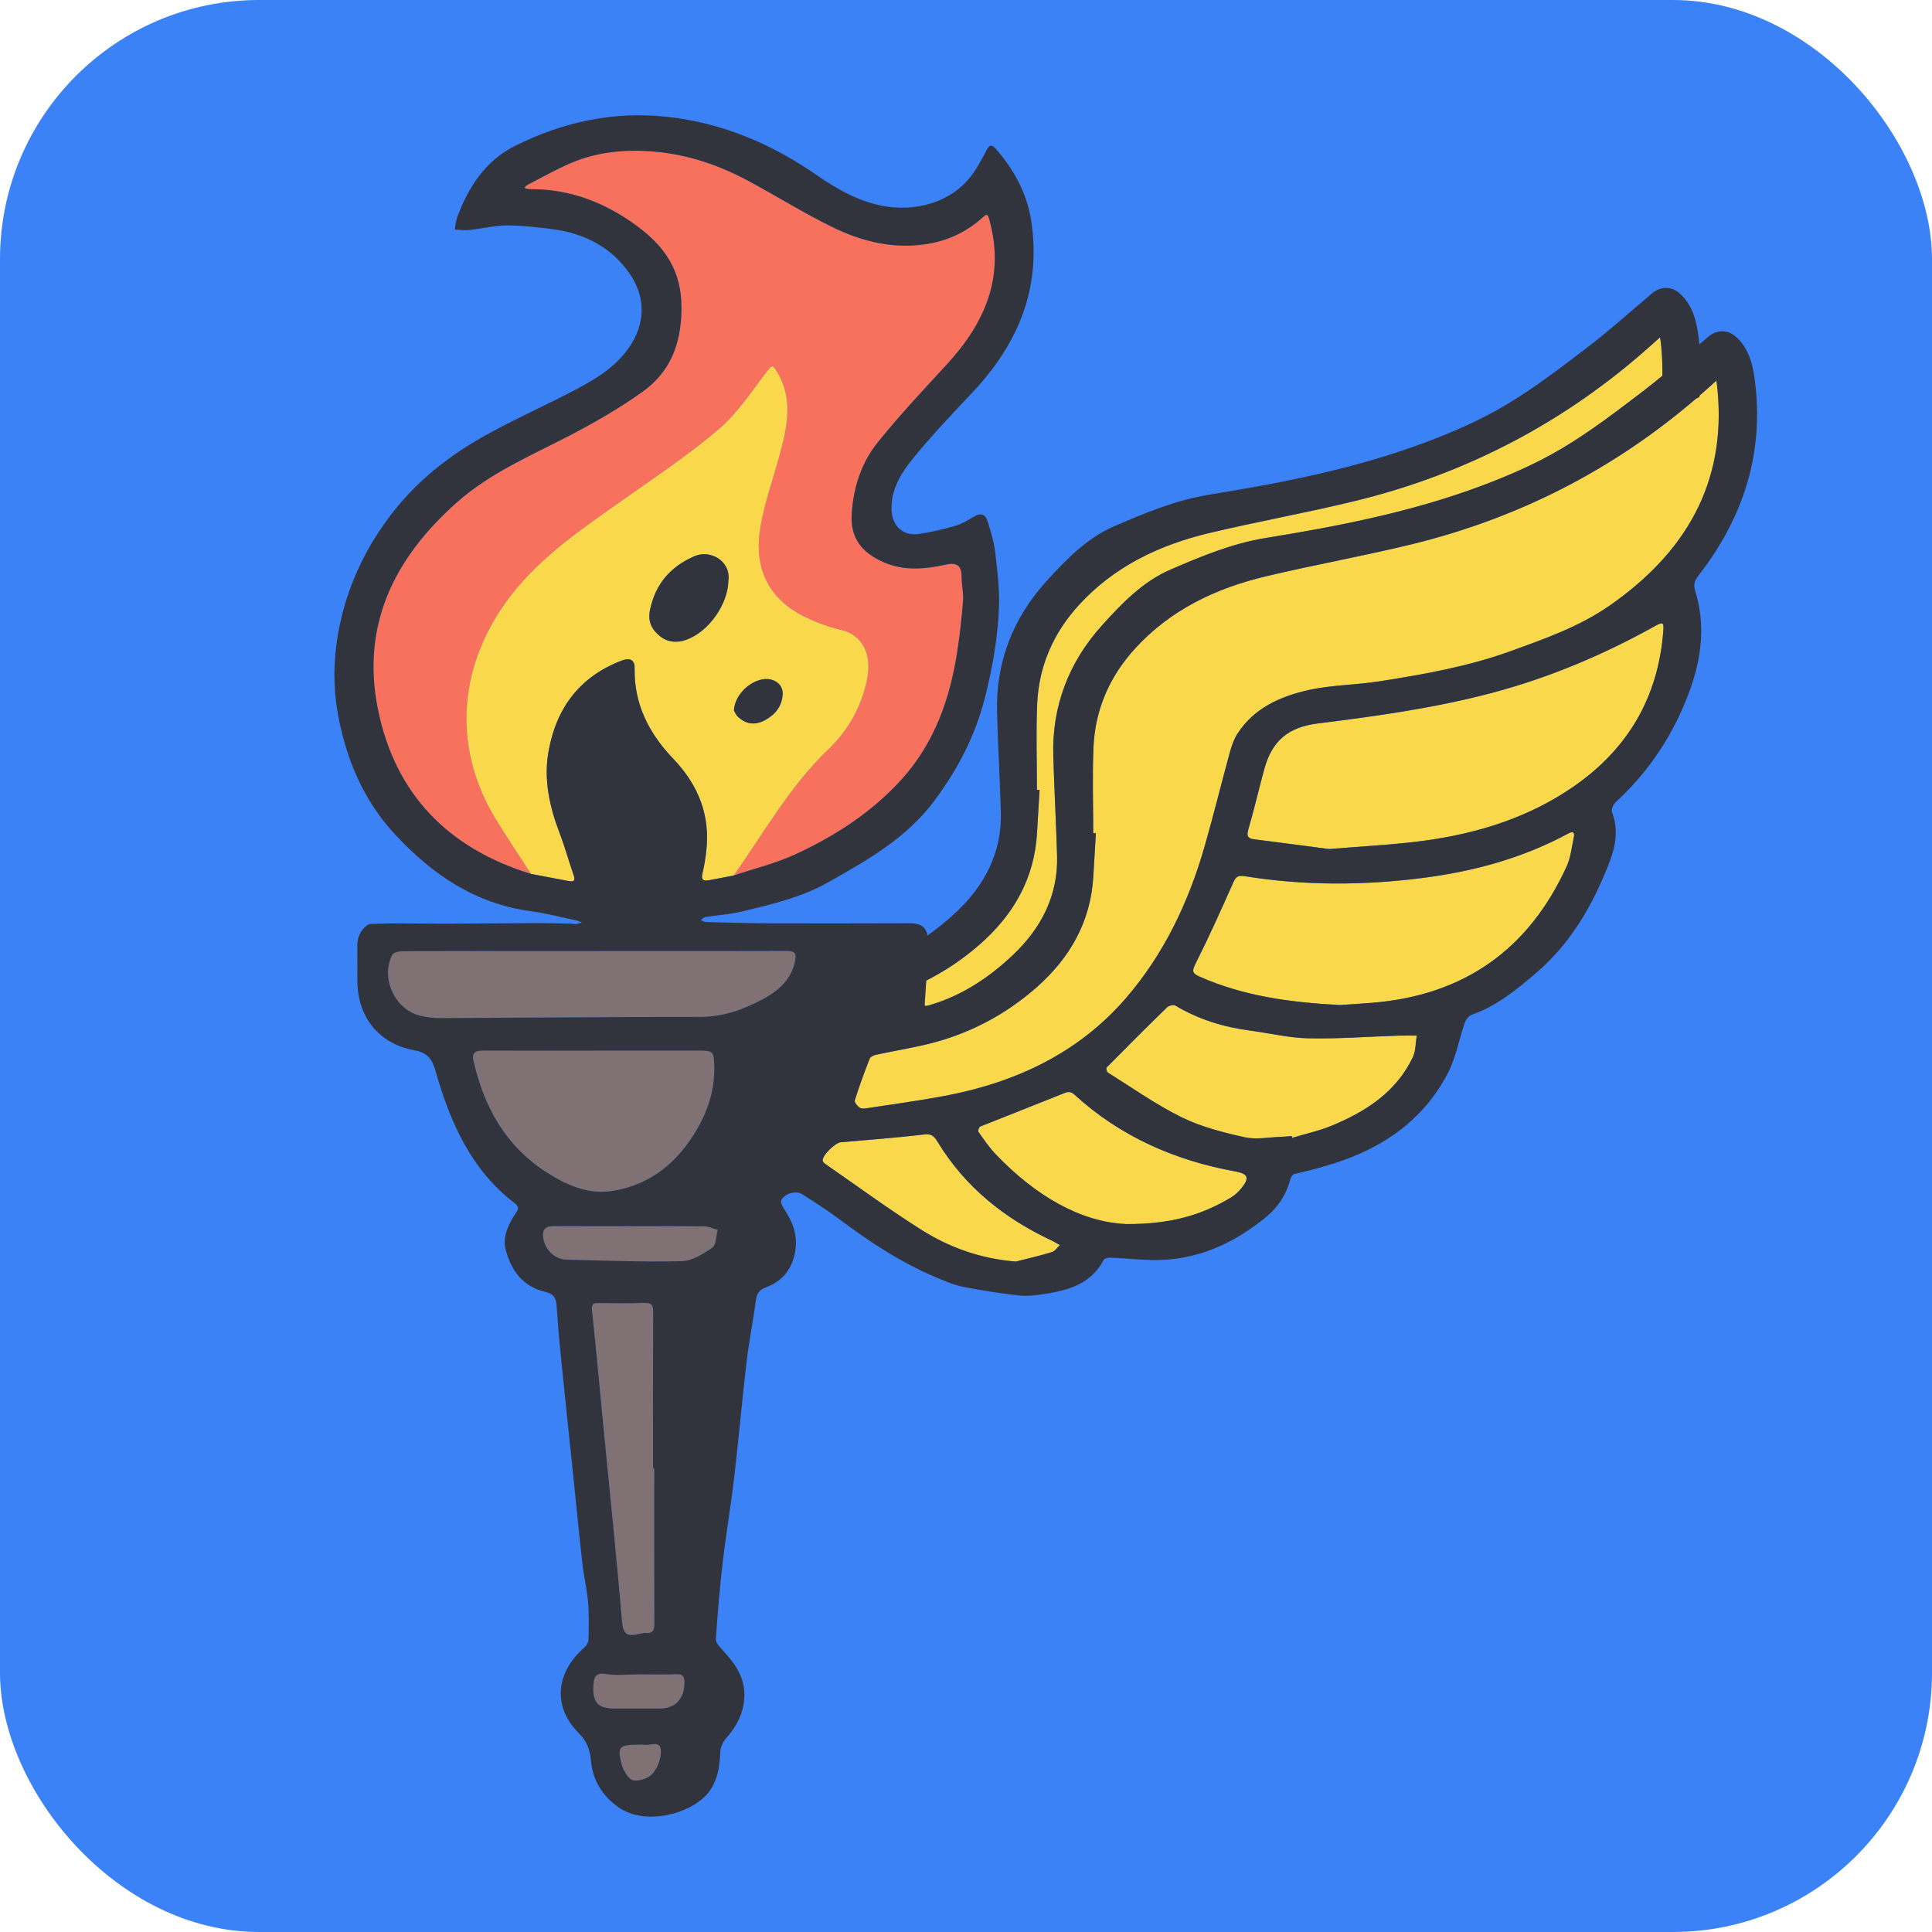
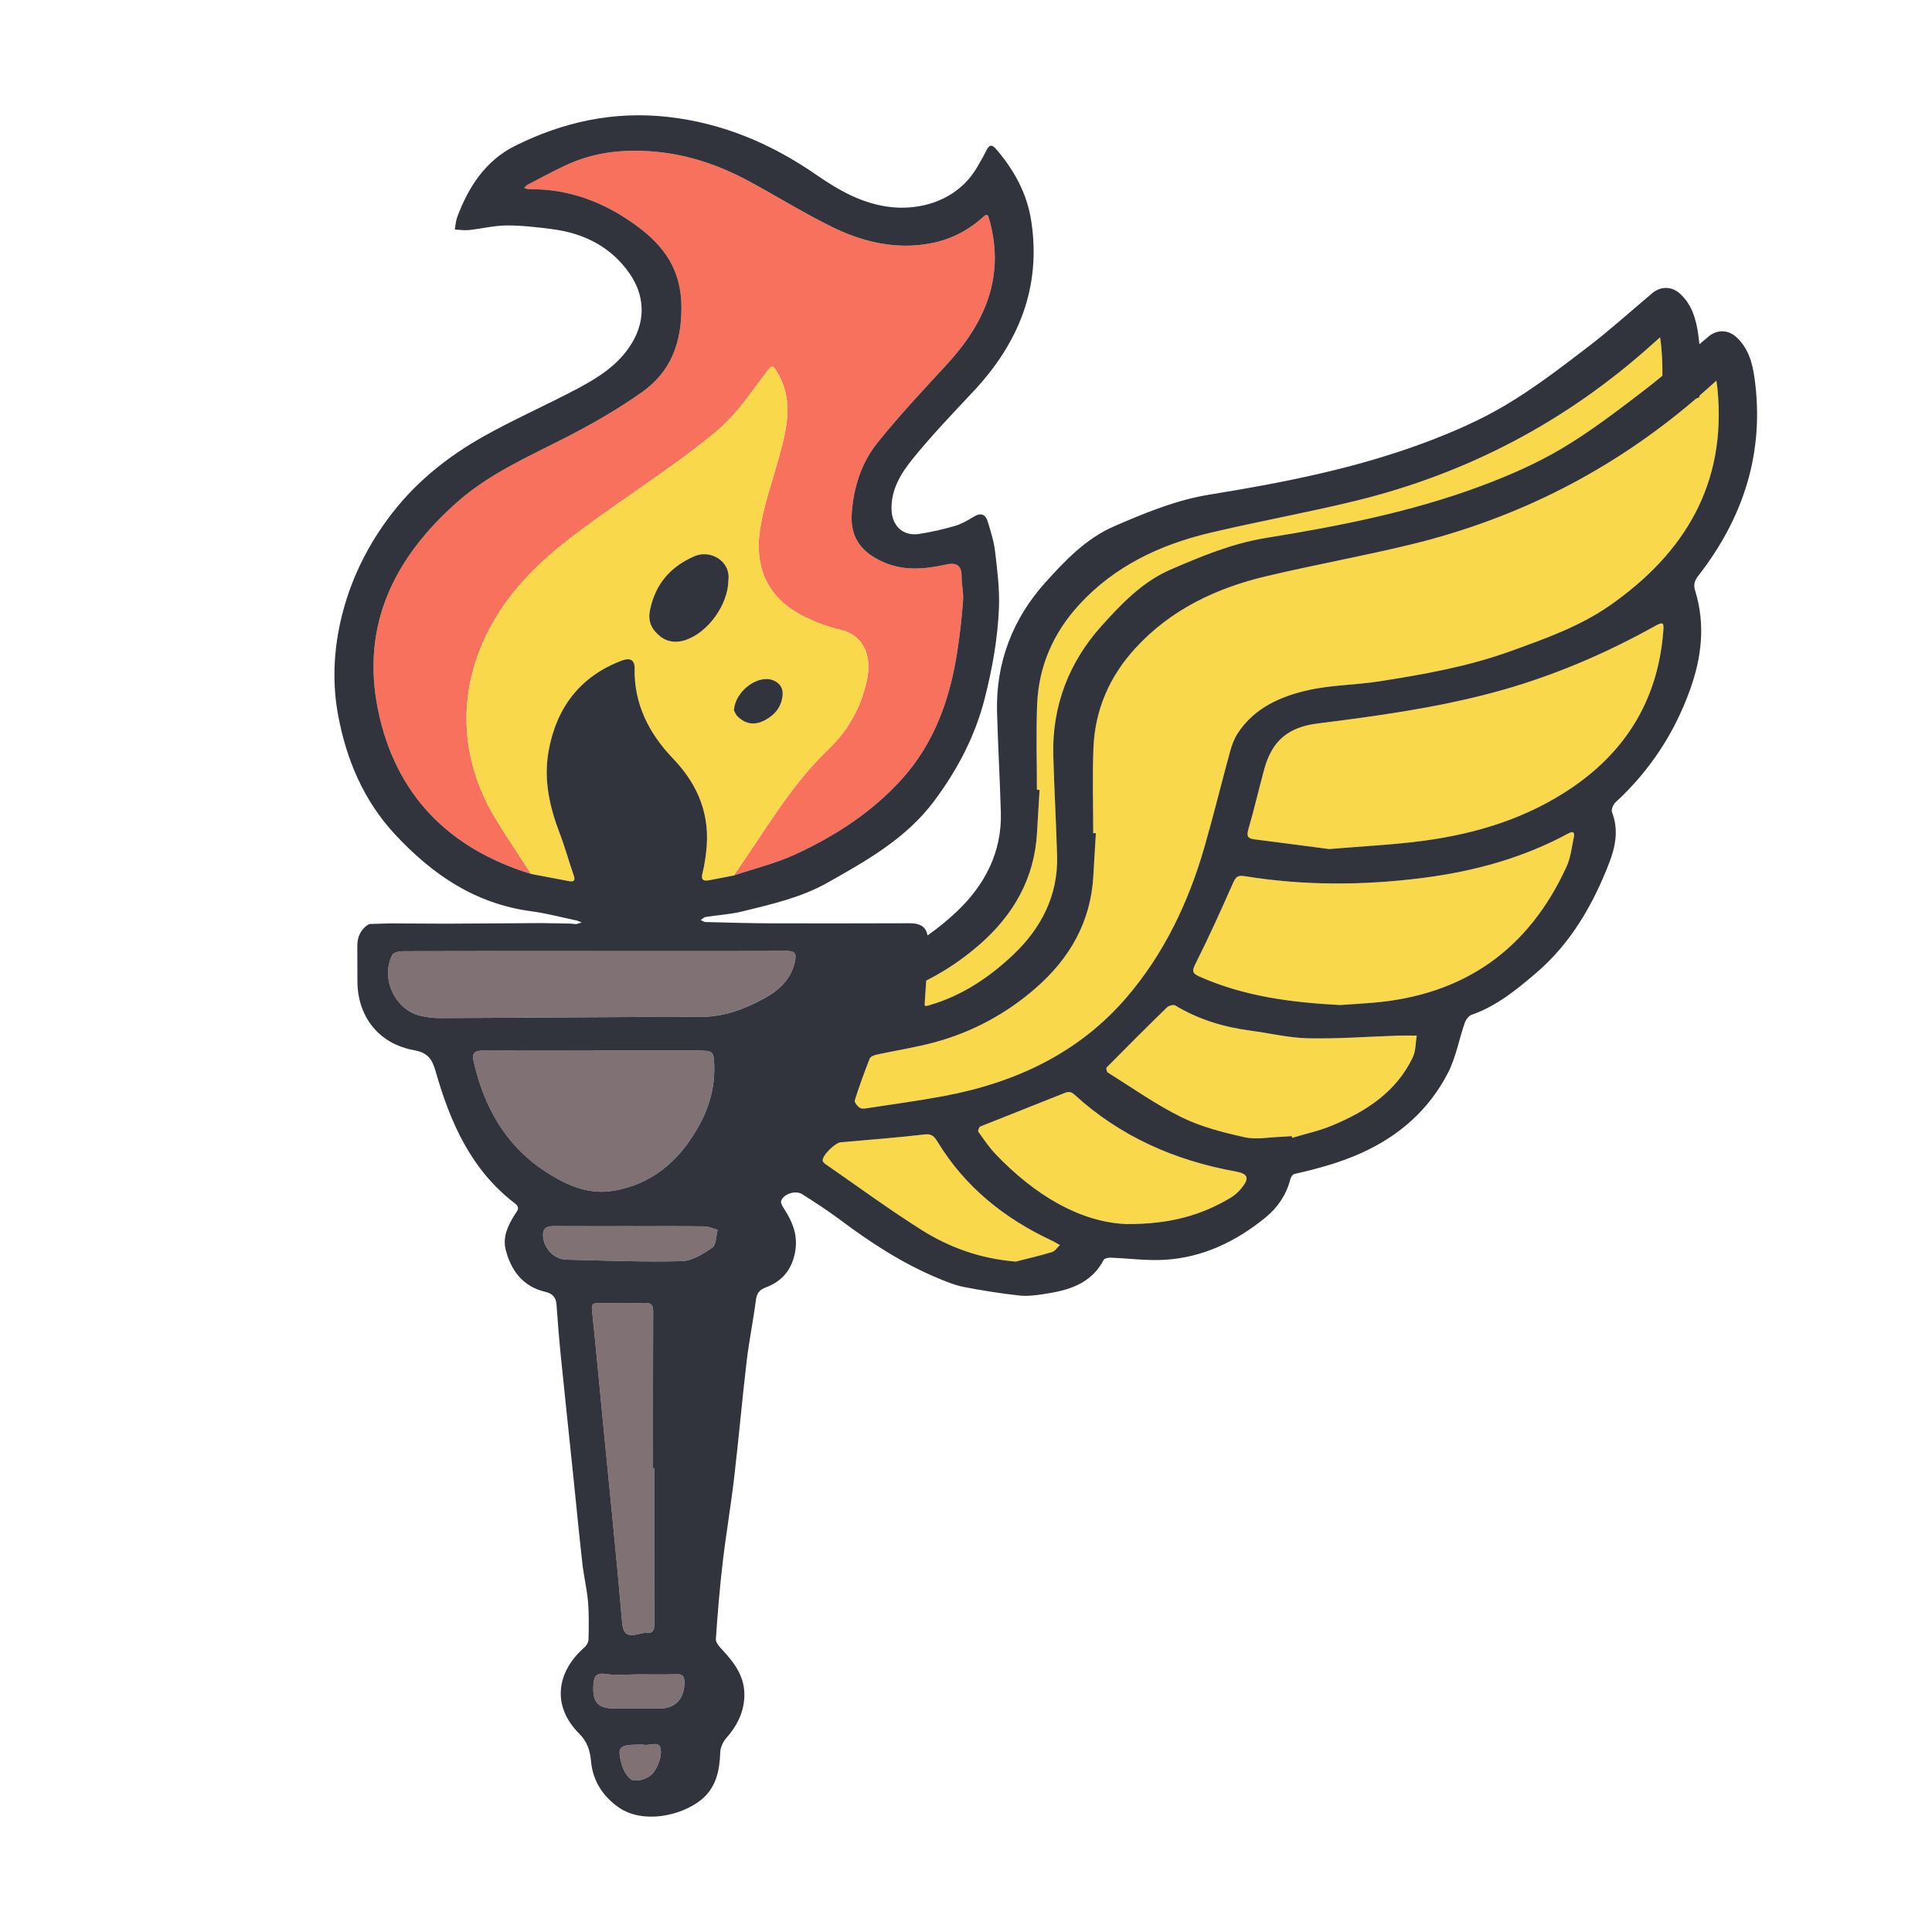
<svg xmlns="http://www.w3.org/2000/svg" id="Layer_1" data-name="Layer 1" viewBox="0 0 969 969">
  <defs>
    <style>
      .cls-1 {
        fill: #3b82f6;
      }

      .cls-1, .cls-2, .cls-3, .cls-4, .cls-5, .cls-6 {
        stroke-width: 0px;
      }

      .cls-2 {
        fill: none;
      }

      .cls-3 {
        fill: #32343d;
      }

      .cls-4 {
        fill: #fad84b;
      }

      .cls-5 {
        fill: #807174;
      }

      .cls-6 {
        fill: #f7715d;
      }
    </style>
  </defs>
-   <rect class="cls-1" width="969" height="969" rx="130" ry="130" />
  <g id="jcYOzT">
    <g>
      <path class="cls-5" d="M254.33,463.09c-9.04.05-18.08.11-27.11.16,9.04-.05,18.08-.11,27.11-.16Z" />
      <path class="cls-5" d="M219.35,463.25c-8.04-.04-16.07-.08-24.11-.12,8.04.04,16.07.08,24.11.12Z" />
      <path class="cls-5" d="M283.33,463.18c-1.37-.02-2.74-.04-4.11-.07,1.37.02,2.74.04,4.11.07Z" />
      <path class="cls-5" d="M185.38,463.43c-.35.16-.7.32-1.05.47.35-.16.7-.32,1.05-.47Z" />
      <path class="cls-5" d="M258.34,463.08c-.38,0-.75,0-1.13,0,.38,0,.75,0,1.13,0Z" />
      <path class="cls-5" d="M265.33,463.02c-.37,0-.74.01-1.11.02.37,0,.74-.01,1.11-.02Z" />
      <path class="cls-5" d="M273.32,463.02c-.36-.01-.73-.02-1.09-.03.36.01.73.02,1.09.03Z" />
      <path class="cls-5" d="M287.61,463.39c-.47-.05-.95-.1-1.42-.15.47.05.95.1,1.42.15Z" />
      <path class="cls-6" d="M266.35,438.32c-41.51-12.77-68.22-39.94-76.82-82.65-8.53-42.38,8.41-76.06,39.66-103.74,16.43-14.55,36.39-23.12,55.62-33.03,12.81-6.6,25.42-13.88,37.17-22.2,14.17-10.04,19.74-24.06,19.81-42.16.08-19.01-8.58-31.11-22.5-41.32-16-11.73-33.73-18.57-53.84-18.33-.85.01-1.7-.41-2.55-.63.59-.54,1.09-1.26,1.77-1.61,7.22-3.7,14.31-7.74,21.76-10.92,13.51-5.76,27.88-6.95,42.3-5.64,16.52,1.5,32.08,6.81,46.67,14.66,14.06,7.56,27.65,16.07,41.97,23.09,15.45,7.57,31.94,11.5,49.35,8.22,9.84-1.85,18.59-6.23,26.04-12.93,2.24-2.01,2.6-1.98,3.45,1.05,8.05,28.86-2.35,52.09-21.58,72.9-11.74,12.71-23.6,25.38-34.43,38.85-8.16,10.14-12.13,22.51-13.01,35.61-.82,12.29,5,19.68,16.19,24.52,10.35,4.47,20.88,3.36,31.4,1.05,5.16-1.13,7.55.74,7.51,5.96-.03,4.04,1.04,8.13.74,12.13-.64,8.5-1.59,16.99-2.88,25.42-3.65,23.95-11.51,46.21-28.09,64.46-14.88,16.39-33.24,28.24-53.15,37.43-9.84,4.54-20.59,7.13-30.92,10.59,15.27-21.52,28.09-44.79,47.52-63.3,9.98-9.51,16.66-21.49,19.41-35.36,2.54-12.79-2.74-22.15-13.3-24.55-6.07-1.38-12.06-3.65-17.68-6.35-19.09-9.17-25.96-25.14-22.55-45.23,2.04-12.04,6.22-23.72,9.47-35.56,3.96-14.45,7.4-28.82-1.56-42.86-1.67-2.62-2.06-2.88-4.16-.18-7.84,10.07-14.88,21.23-24.43,29.4-15.23,13.04-32.09,24.22-48.52,35.82-20.15,14.22-40.73,28.08-55.96,47.8-25.62,33.17-30.4,74.53-7.67,111.94,5.69,9.37,11.85,18.45,17.79,27.66Z" />
      <path class="cls-4" d="M548.3,417.87c0-14.31-.48-28.64.12-42.93.79-19.08,8.14-35.79,21.01-49.83,17.72-19.35,40.44-30.1,65.47-36.06,24.24-5.77,48.82-10.15,73.03-16.05,55.99-13.66,105.63-39.67,148.6-78.23,1.44-1.29,2.89-2.58,4.33-3.87.2,1.58.45,3.16.59,4.75,4.43,47.21-16.52,81.8-54.01,108-15.15,10.59-32.44,16.65-49.68,22.9-21.41,7.76-43.64,11.7-65.97,15.18-11.86,1.85-24.08,1.8-35.73,4.43-13.93,3.14-27.03,8.95-35.33,21.71-1.76,2.71-2.92,5.94-3.79,9.09-4.39,16.01-8.31,32.14-12.91,48.09-7.98,27.63-20.25,53.36-39,75.21-24.06,28.04-55.91,42.81-91.75,49.49-12.42,2.32-24.96,4.01-37.46,5.93-1.47.23-3.29.62-4.41,0-1.27-.71-2.99-2.81-2.7-3.75,2.21-7.09,4.77-14.07,7.49-20.98.38-.97,2.14-1.71,3.39-1.98,9.72-2.11,19.61-3.6,29.19-6.2,18.98-5.16,36-14.34,50.82-27.3,16.99-14.86,27.51-33.17,28.77-56.16.39-7.14.85-14.28,1.27-21.41-.44,0-.89-.01-1.33-.02Z" />
      <path class="cls-4" d="M266.35,438.32c-5.94-9.21-12.1-18.3-17.79-27.66-22.73-37.4-17.95-78.77,7.67-111.94,15.23-19.71,35.81-33.57,55.96-47.8,16.43-11.6,33.29-22.78,48.52-35.82,9.55-8.17,16.59-19.33,24.43-29.4,2.1-2.7,2.49-2.44,4.16.18,8.95,14.04,5.51,28.41,1.56,42.86-3.24,11.84-7.42,23.52-9.47,35.56-3.41,20.09,3.47,36.05,22.55,45.23,5.62,2.7,11.61,4.97,17.68,6.35,10.56,2.41,15.84,11.77,13.3,24.55-2.75,13.87-9.43,25.85-19.41,35.36-19.43,18.51-32.25,41.78-47.52,63.3-4.07.79-8.14,1.55-12.2,2.36-3.1.62-4.31-.2-3.43-3.61.86-3.37,1.38-6.86,1.8-10.32,2.27-18.44-3.8-33.75-16.6-47.11-11.97-12.49-19.61-27.22-19.25-45.2.09-4.54-2.65-5.36-6.38-3.94-21.05,7.99-32.81,23.6-36.77,45.39-2.61,14.39.49,28.06,5.63,41.48,2.61,6.82,4.53,13.91,6.93,20.81.89,2.55.28,3.46-2.32,2.98-6.36-1.18-12.7-2.41-19.05-3.62ZM365.32,291.08c1.23-9.8-9.14-15.54-16.96-12.15-11.98,5.2-19.6,13.8-22.34,26.93-1.23,5.9.83,9.78,4.87,13.12,3.78,3.13,8.43,3.54,12.9,2.04,11.49-3.87,21.38-17.87,21.52-29.95ZM368.11,356.24c.23.39.84,2.18,2.07,3.31,4.09,3.77,8.59,4.33,13.66,1.56,5.16-2.82,8.32-7,8.7-12.71.25-3.76-2.04-6.63-5.91-7.58-7.43-1.81-17.95,6.1-18.51,15.41Z" />
      <path class="cls-4" d="M666.69,425.85c-11.69-1.53-24.61-3.24-37.54-4.88-3.16-.4-4.06-1.46-3.07-4.88,2.93-10.05,5.27-20.27,8.03-30.37,3.89-14.24,12.1-21.02,26.76-22.85,29.35-3.67,58.63-7.71,87.32-15.32,28.95-7.68,56.27-19.23,82.35-33.8,3.78-2.11,3.96-.96,3.72,2.35-2.43,33.6-17.88,59.81-45.49,78.73-22.4,15.35-47.78,23.22-74.42,26.83-15.3,2.07-30.78,2.76-47.66,4.2Z" />
      <path class="cls-4" d="M672.15,504.09c-24.5-1.27-48.12-4.34-70.43-14.22-3.84-1.7-3.98-2.81-2.07-6.61,6.71-13.35,12.85-27,18.91-40.67,1.34-3.01,2.49-3.65,5.84-3.11,29.64,4.78,59.38,4.66,89.12.87,25.61-3.27,50.21-9.94,73.04-22.3,2.89-1.56,3.22-.09,2.76,2.09-1.03,4.85-1.54,9.99-3.56,14.42-19.11,41.86-51.7,64.71-97.61,68.41-5.47.44-10.95.77-15.99,1.12Z" />
      <path class="cls-5" d="M297.93,526.95c17.49,0,34.98,0,52.48,0,7.23,0,7.64.35,7.83,7.89.27,11.28-2.93,21.64-8.53,31.31-9.52,16.46-22.87,27.88-42.13,31.11-12.68,2.13-23.61-2.92-33.77-9.49-20.31-13.15-31.14-32.69-36.34-55.8-.99-4.38,1.38-5.03,4.99-5.02,18.49.09,36.98.04,55.47.04v-.04Z" />
      <path class="cls-4" d="M647.85,569.81c-1.66.12-3.32.31-4.98.36-6.25.19-12.77,1.54-18.69.22-10.76-2.4-21.75-5.2-31.56-10.02-12.89-6.35-24.76-14.79-37-22.44-.55-.34-.94-2.17-.6-2.51,9.99-10.12,20.05-20.18,30.24-30.11.91-.89,3.26-1.55,4.16-1.01,11.7,7.04,24.41,10.89,37.86,12.65,9.67,1.27,19.31,3.63,28.99,3.83,14.84.31,29.71-.84,44.57-1.33,3.24-.11,6.49-.02,9.73-.03-.61,3.63-.44,7.64-1.97,10.84-8.32,17.44-23.47,27.19-40.56,34.28-6.4,2.66-13.29,4.14-19.95,6.15-.08-.3-.16-.59-.25-.89Z" />
      <path class="cls-5" d="M298.78,477.03c31.81,0,63.63.07,95.44-.09,4.35-.02,5.46,1.01,4.49,5.38-2.04,9.18-8.3,14.59-15.95,18.72-9.84,5.31-20.04,9.01-31.65,8.99-43.43-.06-86.86.41-130.29.58-3.3.01-6.67-.4-9.89-1.14-12.82-2.95-20.24-18.84-14.15-30.62.64-1.24,3.64-1.77,5.54-1.78,32.15-.11,64.3-.08,96.44-.08v.03Z" />
      <path class="cls-4" d="M564.97,613.93c-23.37-.94-46.05-14.64-65.45-34.87-3.32-3.46-6.03-7.51-8.84-11.43-.32-.45.36-2.37.97-2.61,13.68-5.51,27.44-10.82,41.11-16.34,2.27-.92,3.87-1.73,6.13.34,23.02,21.03,50.37,33.04,80.83,38.55,6.36,1.15,7.06,3.37,2.86,8.45-1.46,1.77-3.23,3.44-5.19,4.61-14.41,8.64-29.96,13.42-52.44,13.31Z" />
      <path class="cls-5" d="M328.12,736.38c0,25.8-.04,51.59.06,77.39.01,3.2-.07,5.55-4.24,5.23-1.57-.12-3.2.52-4.81.81-5.26.95-6.67-1-7.14-6.52-2.71-31.91-6.04-63.77-9.14-95.64-1.96-20.19-3.81-40.39-5.93-60.56-.33-3.14.66-3.57,3.34-3.53,7.65.12,15.32.21,22.96-.07,3.6-.13,4.4,1.12,4.38,4.52-.13,26.12-.07,52.25-.07,78.38.2,0,.39,0,.59,0Z" />
      <path class="cls-4" d="M509.47,632.75c-17.37-1.39-33.07-6.92-47.27-15.88-16.44-10.37-32.14-21.92-48.14-32.99-.62-.43-1.39-1.15-1.45-1.79-.23-2.61,6.29-8.94,9.04-9.18,14.12-1.23,28.26-2.31,42.34-3.95,3.86-.45,5.15,1.92,6.45,4.04,13.76,22.45,33.34,38.09,56.91,49.14,1.46.68,2.84,1.55,4.25,2.33-1.32,1.21-2.45,3.05-4,3.52-5.97,1.83-12.07,3.22-18.12,4.77Z" />
      <path class="cls-5" d="M317.27,615.02c11.99,0,23.99-.09,35.98.08,2.25.03,4.48,1.12,6.72,1.71-.84,3.07-.7,7.54-2.7,8.94-4.56,3.17-10.12,6.66-15.36,6.79-19.25.47-38.54-.3-57.81-.76-6.28-.15-11.51-5.81-11.73-12.09-.13-3.86,2.1-4.74,5.43-4.72,13.16.07,26.32.03,39.47.03v.02Z" />
      <path class="cls-5" d="M320.37,839.79c6.32,0,12.64.16,18.95-.07,3.19-.11,3.95,1.17,3.96,4.07.02,8.24-4.53,13.14-12.55,13.15-7.48.01-14.96-.02-22.44-.01-8.23,0-11.1-3.02-10.69-11.25.2-4.03.69-6.97,6.34-6.07,5.35.85,10.94.18,16.43.18Z" />
      <path class="cls-5" d="M321.42,875.02c.33,0,.69-.08.99,0,3.08.9,8.34-2.3,8.98,2.23.54,3.86-1.35,8.94-3.89,12.08-1.99,2.46-7,4.29-9.98,3.56-2.51-.61-4.99-5.05-5.81-8.22-2.27-8.81-1.2-9.61,9.7-9.65Z" />
      <g>
        <path class="cls-2" d="M468.77,489.58c.55-.3,1.09-.61,1.64-.93-.54.31-1.09.62-1.64.93Z" />
        <path class="cls-2" d="M464.54,491.82h0c.4-.2.79-.42,1.19-.62-.4.21-.79.42-1.19.62Z" />
        <path class="cls-2" d="M473.06,487.1c.5-.3,1.01-.6,1.5-.91-.5.31-1,.61-1.5.91Z" />
        <path class="cls-2" d="M486.45,477.79c.39-.31.78-.62,1.17-.93-.39.31-.78.62-1.17.93Z" />
        <path class="cls-2" d="M478.45,483.67c.21-.14.41-.29.61-.43-.21.14-.41.29-.61.43Z" />
        <path class="cls-2" d="M833.22,173.91c.14,1.54.25,3.06.34,4.57-.09-1.51-.19-3.03-.34-4.57Z" />
        <path class="cls-2" d="M482.42,480.86c.43-.31.85-.63,1.27-.95-.42.32-.84.64-1.27.95Z" />
        <path class="cls-2" d="M311.99,813.29c.47,5.52,1.88,7.47,7.14,6.52,1.6-.29,3.23-.93,4.81-.81,4.17.32,4.25-2.03,4.24-5.23-.1-25.79-.06-51.59-.06-77.39-.2,0-.39,0-.59,0,0-26.13-.06-52.25.07-78.38.02-3.4-.78-4.65-4.38-4.52-7.65.28-15.31.19-22.96.07-2.68-.04-3.67.38-3.34,3.53,2.12,20.17,3.97,40.37,5.93,60.56,3.1,31.88,6.43,63.73,9.14,95.64Z" />
        <path class="cls-2" d="M307.58,597.26c19.26-3.23,32.61-14.65,42.13-31.11,5.59-9.67,8.8-20.04,8.53-31.31-.18-7.54-.6-7.89-7.83-7.89-17.49.01-34.98,0-52.48,0v.04c-18.49,0-36.98.05-55.47-.04-3.62-.02-5.98.64-4.99,5.02,5.2,23.11,16.03,42.66,36.34,55.8,10.16,6.58,21.09,11.62,33.77,9.49Z" />
        <path class="cls-2" d="M311.92,331.28c3.73-1.42,6.47-.6,6.38,3.94-.36,17.98,7.28,32.7,19.25,45.2,12.8,13.36,18.88,28.67,16.6,47.11-.43,3.46-.94,6.95-1.8,10.32-.87,3.4.34,4.23,3.43,3.61,4.06-.81,8.13-1.57,12.2-2.36,10.34-3.47,21.08-6.06,30.93-10.6,19.91-9.18,38.27-21.03,53.15-37.43,16.58-18.26,24.43-40.52,28.09-64.46,1.29-8.42,2.24-16.92,2.88-25.42.3-4-.77-8.09-.74-12.13.04-5.22-2.35-7.09-7.51-5.96-10.52,2.3-21.05,3.41-31.4-1.05-11.2-4.83-17.01-12.23-16.19-24.52.88-13.09,4.85-25.46,13.01-35.61,10.83-13.47,22.69-26.14,34.43-38.85,19.23-20.81,29.63-44.04,21.58-72.9-.85-3.03-1.21-3.07-3.45-1.05-7.45,6.7-16.2,11.08-26.04,12.93-17.41,3.28-33.9-.64-49.35-8.22-14.32-7.02-27.91-15.53-41.97-23.09-14.59-7.85-30.15-13.16-46.67-14.66-14.41-1.31-28.79-.12-42.3,5.64-7.45,3.18-14.53,7.22-21.76,10.92-.69.35-1.19,1.06-1.77,1.61.85.22,1.7.64,2.55.63,20.11-.24,37.85,6.6,53.84,18.33,13.91,10.2,22.58,22.31,22.5,41.32-.08,18.1-5.64,32.11-19.81,42.16-11.75,8.32-24.36,15.6-37.17,22.2-19.23,9.91-39.19,18.49-55.62,33.03-31.25,27.67-48.2,61.36-39.66,103.74,8.6,42.72,35.31,69.88,76.82,82.65,6.35,1.21,12.7,2.44,19.05,3.62,2.59.48,3.2-.44,2.32-2.98-2.4-6.91-4.32-13.99-6.93-20.81-5.14-13.42-8.24-27.09-5.63-41.48,3.95-21.79,15.71-37.4,36.77-45.39Z" />
        <path class="cls-2" d="M322.42,875.03c-.31-.09-.66-.01-.99,0-10.9.04-11.98.84-9.7,9.65.82,3.18,3.3,7.61,5.81,8.22,2.98.72,7.99-1.11,9.98-3.56,2.54-3.14,4.44-8.22,3.89-12.08-.64-4.53-5.9-1.33-8.98-2.23Z" />
        <path class="cls-2" d="M317.27,615.02v-.02c-13.16,0-26.32.04-39.47-.03-3.33-.02-5.56.86-5.43,4.72.22,6.28,5.44,11.94,11.73,12.09,19.27.46,38.56,1.23,57.81.76,5.23-.13,10.8-3.61,15.36-6.79,2-1.4,1.87-5.87,2.7-8.94-2.24-.6-4.47-1.68-6.72-1.71-11.99-.17-23.98-.08-35.98-.08Z" />
        <path class="cls-2" d="M339.32,839.72c-6.31.23-12.63.07-18.95.07-5.49,0-11.08.66-16.43-.18-5.66-.89-6.14,2.04-6.34,6.07-.42,8.23,2.46,11.26,10.69,11.25,7.48,0,14.96.02,22.44.01,8.02-.01,12.57-4.91,12.55-13.15,0-2.9-.77-4.18-3.96-4.07Z" />
        <path class="cls-2" d="M394.22,476.95c-31.81.16-63.63.09-95.44.09v-.03c-32.15,0-64.3-.03-96.44.08-1.91,0-4.9.54-5.54,1.78-6.09,11.78,1.33,27.67,14.15,30.62,3.22.74,6.59,1.16,9.89,1.14,43.43-.18,86.86-.64,130.29-.58,11.61.02,21.81-3.69,31.65-8.99,7.64-4.12,13.91-9.53,15.95-18.72.97-4.37-.13-5.4-4.49-5.38Z" />
        <path class="cls-2" d="M786.56,418.04c-22.83,12.37-47.43,19.03-73.04,22.3-29.74,3.79-59.48,3.91-89.12-.87-3.35-.54-4.5.1-5.84,3.11-6.06,13.66-12.2,27.32-18.91,40.67-1.91,3.81-1.77,4.91,2.07,6.61,22.31,9.88,45.93,12.95,70.43,14.22,5.04-.35,10.52-.68,15.99-1.12,45.92-3.71,78.51-26.56,97.61-68.41,2.02-4.43,2.53-9.57,3.56-14.42.46-2.19.13-3.66-2.76-2.09Z" />
        <path class="cls-2" d="M700.84,519.45c-14.86.49-29.73,1.64-44.57,1.33-9.69-.2-19.32-2.56-28.99-3.83-13.45-1.76-26.16-5.61-37.86-12.65-.9-.54-3.25.12-4.16,1.01-10.19,9.92-20.24,19.99-30.24,30.11-.34.34.06,2.17.6,2.51,12.24,7.65,24.1,16.1,37,22.44,9.81,4.83,20.8,7.63,31.56,10.02,5.92,1.32,12.44-.03,18.69-.22,1.66-.05,3.32-.23,4.98-.36.08.3.16.59.25.89,6.66-2.02,13.55-3.5,19.95-6.15,17.09-7.09,32.24-16.84,40.56-34.28,1.53-3.2,1.35-7.2,1.97-10.84-3.24,0-6.49-.08-9.73.03Z" />
        <path class="cls-2" d="M470.43,572.99c-1.3-2.12-2.59-4.49-6.45-4.04-14.08,1.64-28.22,2.72-42.34,3.95-2.74.24-9.26,6.57-9.04,9.18.06.64.83,1.36,1.45,1.79,16,11.07,31.7,22.62,48.14,32.99,14.2,8.96,29.9,14.49,47.27,15.88,6.05-1.55,12.15-2.94,18.12-4.77,1.55-.47,2.68-2.31,4-3.52-1.42-.78-2.79-1.64-4.25-2.33-23.57-11.05-43.15-26.69-56.91-49.14Z" />
        <path class="cls-2" d="M619.73,587.55c-30.46-5.51-57.81-17.52-80.83-38.55-2.26-2.07-3.86-1.26-6.13-.34-13.67,5.52-27.43,10.83-41.11,16.34-.61.25-1.29,2.17-.97,2.61,2.8,3.92,5.52,7.97,8.84,11.43,19.4,20.24,42.08,33.94,65.45,34.88,22.48.1,38.02-4.67,52.44-13.31,1.95-1.17,3.73-2.84,5.19-4.61,4.2-5.08,3.49-7.3-2.86-8.45Z" />
        <path class="cls-2" d="M861.45,195.65c-.15-1.59-.39-3.17-.59-4.75-1.44,1.29-2.89,2.57-4.33,3.87-1.36,1.22-2.73,2.43-4.11,3.63-.02.24-.04.49-.07.73-.62.29-1.23.6-1.84.91-41.56,35.66-89.18,59.93-142.58,72.96-24.21,5.91-48.78,10.28-73.03,16.05-25.04,5.96-47.76,16.71-65.47,36.06-12.86,14.05-20.21,30.76-21.01,49.83-.59,14.29-.12,28.62-.12,42.93.44,0,.89.01,1.33.02-.43,7.14-.88,14.27-1.27,21.41-1.26,22.99-11.78,41.3-28.77,56.16-14.82,12.96-31.83,22.14-50.82,27.3-9.58,2.6-19.47,4.09-29.19,6.2-1.25.27-3.01,1.01-3.39,1.98-2.72,6.91-5.28,13.9-7.49,20.98-.29.93,1.44,3.04,2.7,3.75,1.13.63,2.94.23,4.41,0,12.5-1.92,25.04-3.61,37.46-5.93,35.84-6.68,67.69-21.45,91.75-49.49,18.75-21.85,31.01-47.58,39-75.21,4.61-15.94,8.53-32.08,12.91-48.09.86-3.15,2.02-6.38,3.79-9.09,8.3-12.76,21.4-18.57,35.33-21.71,11.65-2.63,23.87-2.58,35.73-4.43,22.33-3.48,44.56-7.43,65.97-15.18,17.24-6.25,34.53-12.31,49.68-22.9,37.49-26.2,58.44-60.79,54.01-108Z" />
        <path class="cls-2" d="M830.54,313.74c-26.07,14.57-53.4,26.12-82.35,33.8-28.68,7.61-57.96,11.64-87.32,15.32-14.66,1.83-22.87,8.61-26.76,22.85-2.76,10.1-5.1,20.32-8.03,30.38-1,3.43-.09,4.48,3.07,4.88,12.93,1.64,25.85,3.36,37.54,4.88,16.88-1.44,32.36-2.13,47.66-4.2,26.64-3.61,52.01-11.48,74.42-26.83,27.6-18.92,43.05-45.12,45.49-78.73.24-3.3.06-4.46-3.72-2.35Z" />
        <path class="cls-2" d="M833.66,180.35c.04.8.06,1.59.08,2.39-.02-.79-.05-1.59-.08-2.39Z" />
        <path class="cls-4" d="M466.3,504.12c16.24-4.72,30-13.99,41.9-25.28,13.85-13.13,22.54-29.57,21.99-49.5-.46-16.8-1.45-33.59-1.91-50.39-.68-24.94,7.93-46.98,24.31-65.14,9.84-10.92,20.4-22.03,34.44-28.1,15.49-6.69,31.01-13.17,47.94-15.9,36.6-5.91,73-13.05,107.86-26.06,13.87-5.18,27.66-11.19,40.37-18.72,14.41-8.54,27.82-18.86,41.17-29.05,3.18-2.43,6.3-4.94,9.39-7.49h0c.04-1.9.02-3.82-.03-5.76-.02-.79-.04-1.59-.08-2.39-.03-.62-.06-1.24-.09-1.87-.09-1.51-.19-3.03-.34-4.57-.15-1.59-.39-3.17-.59-4.75-1.44,1.29-2.89,2.57-4.33,3.87-42.96,38.55-92.61,64.56-148.6,78.23-24.21,5.91-48.78,10.28-73.03,16.05-25.04,5.96-47.76,16.71-65.47,36.06-12.86,14.05-20.21,30.76-21.01,49.83-.59,14.29-.12,28.62-.12,42.93.44,0,.89.01,1.33.02-.43,7.14-.88,14.27-1.27,21.41-1.26,22.99-11.78,41.3-28.77,56.16-1.23,1.08-2.48,2.12-3.74,3.14-.39.31-.78.62-1.17.93-.91.72-1.83,1.43-2.76,2.13-.42.32-.84.64-1.27.95-1.11.81-2.23,1.6-3.36,2.37-.21.14-.41.29-.61.43-1.28.87-2.58,1.7-3.89,2.52-.5.31-1,.61-1.5.91-.88.53-1.76,1.05-2.65,1.56-.54.31-1.09.62-1.64.93-1,.55-2.01,1.09-3.03,1.62-.4.21-.79.42-1.19.62-.2,3.4-.42,6.8-.68,10.2-.2,2.69-.42,2.92,2.43,2.09Z" />
        <path class="cls-3" d="M474.56,486.18c1.31-.82,2.61-1.65,3.89-2.52-1.28.87-2.58,1.7-3.89,2.52Z" />
        <path class="cls-3" d="M470.41,488.66c.89-.51,1.77-1.03,2.65-1.56-.88.53-1.76,1.05-2.65,1.56Z" />
        <path class="cls-3" d="M487.62,476.86c1.26-1.02,2.51-2.06,3.74-3.14-1.23,1.08-2.48,2.12-3.74,3.14Z" />
        <path class="cls-3" d="M833.56,178.48c.04.62.07,1.25.09,1.87-.03-.62-.06-1.24-.09-1.87Z" />
        <path class="cls-3" d="M851.74,288.84c22.85-29.32,33.44-62.23,28.22-99.45-1.04-7.41-3.13-14.89-9.12-20.34-4.14-3.77-9.65-3.85-13.96-.23-1.52,1.28-3.03,2.57-4.54,3.86-.17-1.67-.36-3.35-.6-5.04-1.04-7.41-3.13-14.89-9.12-20.34-4.14-3.77-9.65-3.85-13.96-.23-10.8,9.09-21.3,18.59-32.5,27.15-13.35,10.2-26.76,20.51-41.17,29.05-12.7,7.53-26.5,13.54-40.37,18.72-34.85,13.01-71.26,20.15-107.86,26.06-16.93,2.73-32.46,9.21-47.94,15.9-14.04,6.07-24.6,17.18-34.44,28.1-16.38,18.17-24.99,40.2-24.31,65.14.46,16.8,1.44,33.59,1.91,50.39.55,19.93-8.14,36.37-21.99,49.5-4.63,4.39-9.56,8.46-14.79,12.09-.71-4.29-3.7-6.12-8.87-6.11-22.99.04-45.99.13-68.98.05-11.16-.04-22.31-.38-33.46-.66-.82-.02-1.62-.65-2.43-1,.83-.53,1.6-1.4,2.49-1.54,6.1-.97,12.34-1.3,18.3-2.77,14.66-3.6,29.46-6.91,42.81-14.43,19.75-11.14,39.54-22.26,53.47-40.97,11.6-15.57,20.48-32.32,25.35-51.41,3.84-15.05,6.53-30.17,7.15-45.56.37-9.3-.84-18.71-1.92-28-.59-5.1-2.19-10.12-3.68-15.08-1.11-3.69-3.44-4.76-7.09-2.51-2.98,1.84-6.12,3.66-9.45,4.62-5.88,1.71-11.89,3.08-17.94,4.01-8.02,1.23-13.49-4.01-13.79-12.02-.39-10.27,4.76-18.44,10.63-25.69,9.49-11.72,19.98-22.66,30.31-33.68,22.69-24.2,34.27-52.1,29.1-85.69-2.11-13.73-8.56-25.4-17.51-35.86-2.59-3.03-3.78-1.87-5.15.96-1.27,2.63-2.81,5.12-4.25,7.66-9.49,16.75-28.55,22.76-45.81,20.08-12.93-2.01-24.14-8.31-34.71-15.65-22.61-15.68-47.01-26.14-74.71-29.27-27.3-3.08-52.67,2.53-76.75,14.52-14.74,7.34-23.35,20.56-29,35.71-.73,1.96-.83,4.16-1.22,6.25,2.37.1,4.78.51,7.11.26,6.32-.68,12.6-2.28,18.91-2.31,7.69-.04,15.42.88,23.07,1.88,15.92,2.08,29.47,9.01,38.65,22.33,7.13,10.33,8.45,22.84.92,35.07-6.57,10.68-16.62,16.99-27.15,22.58-15.67,8.32-31.99,15.44-47.43,24.15-17.22,9.72-32.71,21.98-45,37.67-12.89,16.46-21.95,34.91-26.5,55.42-3.43,15.49-3.95,31.32-1.06,46.71,4.17,22.2,12.73,42.63,28.57,59.67,18.79,20.21,40.35,34.8,68.35,38.5,7.73,1.02,15.33,3.1,22.99,4.69.75.31,1.51.62,2.26.94-.95.27-1.9.55-2.85.82-.44-.04-.88-.09-1.32-.13-.47-.05-.95-.1-1.42-.15-.95-.02-1.91-.04-2.86-.06-1.37-.02-2.74-.04-4.11-.07-1.97-.03-3.93-.06-5.9-.09-.36-.01-.73-.02-1.09-.03-2.3,0-4.6.02-6.9.02-.37,0-.74.01-1.11.02-1.96.02-3.92.03-5.88.05-.38,0-.75,0-1.13,0-.96,0-1.92.01-2.88.02-9.04.05-18.08.11-27.11.16-2.62,0-5.25,0-7.87,0-8.04-.04-16.07-.08-24.11-.12-3.28.1-6.57.21-9.85.31-.35.16-.7.32-1.05.47-3.67,2.62-5.18,6.24-5.13,10.68.07,6-.04,12,.05,17.99.24,17.64,10.93,31.01,28.42,34.16,6.63,1.2,8.99,4.2,10.75,10.4,7.28,25.62,17.76,49.56,39.78,66.4,2.93,2.24,1.16,3.79-.02,5.63-3.41,5.36-6.16,11.25-4.59,17.5,2.65,10.52,8.62,18.64,19.95,21.28,3.52.82,5.3,2.67,5.56,6.32.61,8.56,1.28,17.12,2.14,25.66,1.97,19.53,4.07,39.05,6.09,58.57,1.58,15.21,3.03,30.42,4.74,45.62.72,6.46,2.28,12.84,2.84,19.31.53,6.25.38,12.57.25,18.85-.03,1.34-.94,3.01-1.97,3.91-14.03,12.18-16.71,29.34-2.7,43.32,3.9,3.89,5.43,8.31,5.91,13.73.87,9.85,5.93,17.77,13.96,23.31,12.21,8.42,31.53,4.2,41.49-4.01,7.28-6,9.1-14.53,9.37-23.64.07-2.44,1.37-5.28,3.01-7.14,5.12-5.8,8.52-12.17,9.05-20,.7-10.24-4.69-17.58-11.22-24.5-1.37-1.45-3.15-3.52-3.03-5.18.88-12.8,1.92-25.6,3.41-38.34,1.68-14.31,4.12-28.53,5.79-42.84,2.26-19.31,3.95-38.7,6.22-58.01,1.2-10.19,3.28-20.27,4.6-30.45.45-3.47,1.47-5.38,4.99-6.71,7.66-2.9,12.62-8.12,14.52-16.73,1.94-8.76-.79-15.74-5.29-22.68-.79-1.22-1.89-3.06-1.49-4.1,1.34-3.48,7.29-5.33,10.52-3.28,6.43,4.09,12.86,8.22,18.95,12.78,15.21,11.39,31.01,21.74,48.59,29.11,4.35,1.82,8.79,3.71,13.37,4.62,9.21,1.82,18.52,3.24,27.85,4.31,4,.46,8.19-.07,12.21-.67,12.26-1.81,23.85-4.92,30.28-17.19.41-.77,2.27-1.14,3.44-1.1,9.06.33,18.17,1.6,27.17,1.06,19.24-1.15,35.89-9.23,50.67-21.31,6.09-4.98,10.27-11.27,12.28-18.96.27-1.04,1.13-2.53,1.97-2.73,11.51-2.65,22.79-5.63,33.69-10.56,19.07-8.62,33.87-21.67,43.39-40.07,4.02-7.77,5.57-16.8,8.47-25.18.55-1.59,1.95-3.54,3.4-4.04,12.56-4.38,22.61-12.62,32.46-21.05,17.32-14.82,28.35-34.01,36.5-54.91,3.2-8.2,4.97-16.83,1.49-25.71-.5-1.26.66-3.89,1.86-5,17.04-15.71,29.38-34.44,37.24-56.26,5.92-16.42,7.83-32.92,2.62-49.81-.93-3.01-.3-5.09,1.55-7.46ZM275.16,376.67c-2.61,14.39.49,28.06,5.63,41.48,2.61,6.82,4.53,13.91,6.93,20.81.89,2.55.28,3.46-2.32,2.98-6.36-1.18-12.7-2.41-19.05-3.62-41.51-12.77-68.22-39.94-76.82-82.65-8.53-42.38,8.41-76.06,39.66-103.74,16.43-14.55,36.39-23.12,55.62-33.03,12.81-6.6,25.42-13.88,37.17-22.2,14.17-10.04,19.74-24.06,19.81-42.16.08-19.01-8.58-31.11-22.5-41.32-16-11.73-33.73-18.57-53.84-18.33-.85.01-1.7-.41-2.55-.63.59-.54,1.09-1.26,1.77-1.61,7.22-3.7,14.31-7.74,21.76-10.92,13.51-5.76,27.88-6.95,42.3-5.64,16.52,1.5,32.08,6.81,46.67,14.66,14.06,7.56,27.65,16.07,41.97,23.09,15.45,7.57,31.94,11.5,49.35,8.22,9.84-1.85,18.59-6.23,26.04-12.93,2.24-2.01,2.6-1.98,3.45,1.05,8.05,28.86-2.35,52.09-21.58,72.9-11.74,12.71-23.6,25.38-34.43,38.85-8.16,10.14-12.13,22.51-13.01,35.61-.82,12.29,5,19.68,16.19,24.52,10.35,4.47,20.88,3.36,31.4,1.05,5.16-1.13,7.55.74,7.51,5.96-.03,4.04,1.04,8.13.74,12.13-.64,8.5-1.59,16.99-2.88,25.42-3.65,23.95-11.51,46.21-28.09,64.46-14.88,16.39-33.24,28.24-53.15,37.43-9.84,4.54-20.59,7.13-30.93,10.6-4.07.78-8.14,1.55-12.2,2.36-3.1.62-4.31-.2-3.43-3.61.86-3.37,1.38-6.86,1.8-10.32,2.27-18.44-3.8-33.75-16.6-47.11-11.97-12.49-19.61-27.22-19.25-45.2.09-4.54-2.65-5.36-6.38-3.94-21.05,7.99-32.81,23.6-36.77,45.39ZM237.47,531.96c-.99-4.38,1.38-5.03,4.99-5.02,18.49.09,36.98.04,55.47.04v-.04c17.49,0,34.98,0,52.48,0,7.23,0,7.64.35,7.83,7.89.27,11.28-2.93,21.64-8.53,31.31-9.52,16.46-22.87,27.88-42.13,31.11-12.68,2.13-23.61-2.92-33.77-9.49-20.31-13.15-31.14-32.69-36.34-55.8ZM300.26,653.56c7.65.12,15.32.21,22.96-.07,3.6-.13,4.4,1.12,4.38,4.52-.13,26.12-.07,52.25-.07,78.38.2,0,.39,0,.59,0,0,25.8-.04,51.59.06,77.39.01,3.2-.07,5.55-4.24,5.23-1.57-.12-3.2.52-4.81.81-5.26.95-6.67-1-7.14-6.52-2.71-31.91-6.04-63.77-9.14-95.64-1.96-20.19-3.81-40.39-5.93-60.56-.33-3.14.66-3.57,3.34-3.53ZM327.51,889.33c-1.99,2.46-7,4.29-9.98,3.56-2.51-.61-4.99-5.05-5.81-8.22-2.27-8.81-1.2-9.61,9.7-9.65.33,0,.69-.08.99,0,3.08.9,8.34-2.3,8.98,2.23.54,3.86-1.35,8.94-3.89,12.08ZM330.73,856.94c-7.48.01-14.96-.02-22.44-.01-8.23,0-11.1-3.02-10.69-11.25.2-4.03.69-6.97,6.34-6.07,5.35.85,10.94.18,16.43.18,6.32,0,12.64.16,18.95-.07,3.19-.11,3.95,1.17,3.96,4.07.02,8.24-4.53,13.14-12.55,13.15ZM357.26,625.75c-4.56,3.17-10.12,6.66-15.36,6.79-19.25.47-38.54-.3-57.81-.76-6.28-.15-11.51-5.81-11.73-12.09-.13-3.86,2.1-4.74,5.43-4.72,13.16.07,26.32.03,39.47.03v.02c11.99,0,23.99-.09,35.98.08,2.25.03,4.48,1.12,6.72,1.71-.84,3.07-.7,7.54-2.7,8.94ZM398.71,482.33c-2.04,9.18-8.3,14.59-15.95,18.72-9.84,5.31-20.04,9.01-31.65,8.99-43.43-.06-86.86.41-130.29.58-3.3.01-6.67-.4-9.89-1.14-12.82-2.95-20.24-18.84-14.15-30.62.64-1.24,3.64-1.77,5.54-1.78,32.15-.11,64.3-.08,96.44-.08v.03c31.81,0,63.63.07,95.44-.09,4.35-.02,5.46,1.01,4.49,5.38ZM465.74,491.2c1.02-.53,2.03-1.06,3.03-1.62.55-.3,1.09-.61,1.64-.93.89-.51,1.77-1.03,2.65-1.56.5-.3,1.01-.6,1.5-.91,1.31-.82,2.61-1.65,3.89-2.52.21-.14.41-.29.61-.43,1.13-.77,2.25-1.56,3.36-2.37.43-.31.85-.63,1.27-.95.93-.7,1.85-1.41,2.76-2.13.39-.31.78-.62,1.17-.93,1.26-1.02,2.51-2.06,3.74-3.14,16.99-14.86,27.51-33.17,28.77-56.16.39-7.14.85-14.28,1.27-21.41-.44,0-.89-.01-1.33-.02,0-14.31-.48-28.64.12-42.93.79-19.08,8.14-35.79,21.01-49.83,17.72-19.35,40.44-30.1,65.47-36.06,24.24-5.77,48.82-10.15,73.03-16.05,55.99-13.66,105.63-39.67,148.6-78.23,1.44-1.29,2.89-2.58,4.33-3.87.2,1.58.45,3.16.59,4.75.14,1.54.25,3.06.34,4.57.04.62.07,1.25.09,1.87.03.8.06,1.6.08,2.39.05,1.94.07,3.86.03,5.75h0c-3.09,2.55-6.21,5.06-9.39,7.49-13.35,10.2-26.76,20.51-41.17,29.05-12.7,7.53-26.5,13.54-40.37,18.72-34.85,13.01-71.26,20.15-107.86,26.06-16.93,2.73-32.46,9.21-47.94,15.9-14.04,6.07-24.6,17.18-34.44,28.1-16.38,18.17-24.99,40.2-24.31,65.14.46,16.8,1.44,33.59,1.91,50.39.55,19.93-8.14,36.37-21.99,49.5-11.91,11.29-25.66,20.56-41.9,25.28-2.85.83-2.64.6-2.43-2.09.26-3.4.48-6.8.68-10.2.4-.2.79-.42,1.19-.62ZM527.59,627.98c-5.97,1.83-12.07,3.22-18.12,4.77-17.37-1.39-33.07-6.92-47.27-15.88-16.44-10.37-32.14-21.92-48.14-32.99-.62-.43-1.39-1.15-1.45-1.79-.23-2.61,6.29-8.94,9.04-9.18,14.12-1.23,28.26-2.31,42.34-3.95,3.86-.45,5.15,1.92,6.45,4.04,13.76,22.45,33.34,38.09,56.91,49.14,1.46.68,2.84,1.55,4.25,2.33-1.32,1.21-2.45,3.05-4,3.52ZM622.6,596.01c-1.46,1.77-3.23,3.44-5.19,4.61-14.41,8.64-29.96,13.42-52.44,13.31-23.37-.94-46.05-14.64-65.45-34.88-3.32-3.46-6.03-7.51-8.84-11.43-.32-.45.36-2.37.97-2.61,13.68-5.51,27.44-10.82,41.11-16.34,2.27-.92,3.87-1.73,6.13.34,23.02,21.03,50.37,33.04,80.83,38.55,6.36,1.15,7.06,3.37,2.86,8.45ZM708.61,530.26c-8.32,17.44-23.47,27.19-40.56,34.28-6.4,2.66-13.29,4.14-19.95,6.15-.08-.3-.16-.59-.25-.89-1.66.12-3.32.31-4.98.36-6.25.19-12.77,1.54-18.69.22-10.76-2.4-21.75-5.2-31.56-10.02-12.89-6.35-24.76-14.79-37-22.44-.55-.34-.94-2.16-.6-2.51,9.99-10.12,20.05-20.18,30.24-30.11.91-.89,3.26-1.55,4.16-1.01,11.7,7.04,24.41,10.89,37.86,12.65,9.67,1.27,19.31,3.63,28.99,3.83,14.84.31,29.71-.84,44.57-1.33,3.24-.11,6.49-.02,9.73-.03-.61,3.63-.44,7.64-1.97,10.84ZM789.32,420.13c-1.03,4.85-1.54,9.99-3.56,14.42-19.11,41.86-51.7,64.71-97.61,68.41-5.47.44-10.95.77-15.99,1.12-24.5-1.27-48.12-4.34-70.43-14.22-3.84-1.7-3.98-2.81-2.07-6.61,6.72-13.35,12.85-27,18.91-40.67,1.34-3.01,2.49-3.65,5.84-3.11,29.64,4.78,59.38,4.66,89.12.87,25.61-3.27,50.21-9.94,73.04-22.3,2.89-1.56,3.22-.09,2.76,2.09ZM834.26,316.09c-2.43,33.6-17.88,59.81-45.49,78.73-22.4,15.35-47.78,23.22-74.42,26.83-15.3,2.07-30.78,2.76-47.66,4.2-11.69-1.53-24.61-3.24-37.54-4.88-3.16-.4-4.06-1.46-3.07-4.88,2.93-10.05,5.27-20.27,8.03-30.38,3.89-14.24,12.1-21.02,26.76-22.85,29.35-3.67,58.63-7.71,87.32-15.32,28.95-7.68,56.27-19.23,82.35-33.8,3.78-2.11,3.96-.96,3.72,2.35ZM807.44,303.65c-15.15,10.59-32.44,16.65-49.68,22.9-21.41,7.76-43.64,11.7-65.97,15.18-11.86,1.85-24.08,1.8-35.73,4.43-13.93,3.14-27.03,8.95-35.33,21.71-1.76,2.71-2.92,5.94-3.79,9.09-4.39,16.01-8.31,32.14-12.91,48.09-7.98,27.63-20.25,53.36-39,75.21-24.06,28.04-55.91,42.81-91.75,49.49-12.42,2.32-24.96,4.01-37.46,5.93-1.47.23-3.29.62-4.41,0-1.27-.71-2.99-2.81-2.7-3.75,2.21-7.09,4.77-14.07,7.49-20.98.38-.97,2.14-1.71,3.39-1.98,9.72-2.11,19.61-3.6,29.19-6.2,18.98-5.16,36-14.34,50.82-27.3,16.99-14.86,27.51-33.17,28.77-56.16.39-7.14.85-14.28,1.27-21.41-.44,0-.89-.01-1.33-.02,0-14.31-.48-28.64.12-42.93.79-19.08,8.14-35.79,21.01-49.83,17.72-19.35,40.44-30.1,65.47-36.06,24.24-5.77,48.82-10.15,73.03-16.05,53.4-13.03,101.02-37.3,142.58-72.96.61-.31,1.22-.62,1.84-.91.03-.24.04-.48.07-.73,1.38-1.2,2.75-2.41,4.11-3.63,1.44-1.29,2.89-2.58,4.33-3.87.2,1.58.45,3.16.59,4.75,4.43,47.21-16.52,81.8-54.01,108Z" />
        <path class="cls-3" d="M483.69,479.91c.93-.7,1.85-1.41,2.76-2.13-.91.72-1.83,1.43-2.76,2.13Z" />
        <path class="cls-3" d="M479.07,483.24c1.13-.77,2.25-1.56,3.36-2.37-1.11.81-2.23,1.6-3.36,2.37Z" />
        <path class="cls-3" d="M833.76,188.49c.04-1.89.02-3.81-.03-5.75.05,1.94.07,3.86.03,5.75Z" />
        <path class="cls-3" d="M465.74,491.2c1.02-.53,2.03-1.06,3.03-1.62-1,.55-2.01,1.09-3.03,1.62Z" />
      </g>
      <path class="cls-3" d="M365.32,291.08c-.14,12.07-10.04,26.08-21.52,29.95-4.47,1.51-9.13,1.09-12.9-2.04-4.04-3.34-6.09-7.22-4.87-13.12,2.73-13.13,10.36-21.74,22.34-26.93,7.81-3.39,18.19,2.35,16.96,12.15Z" />
      <path class="cls-3" d="M368.11,356.24c.57-9.31,11.09-17.23,18.51-15.41,3.87.95,6.17,3.82,5.91,7.58-.39,5.71-3.54,9.89-8.7,12.71-5.07,2.77-9.57,2.21-13.66-1.56-1.23-1.13-1.84-2.93-2.07-3.31Z" />
    </g>
  </g>
</svg>